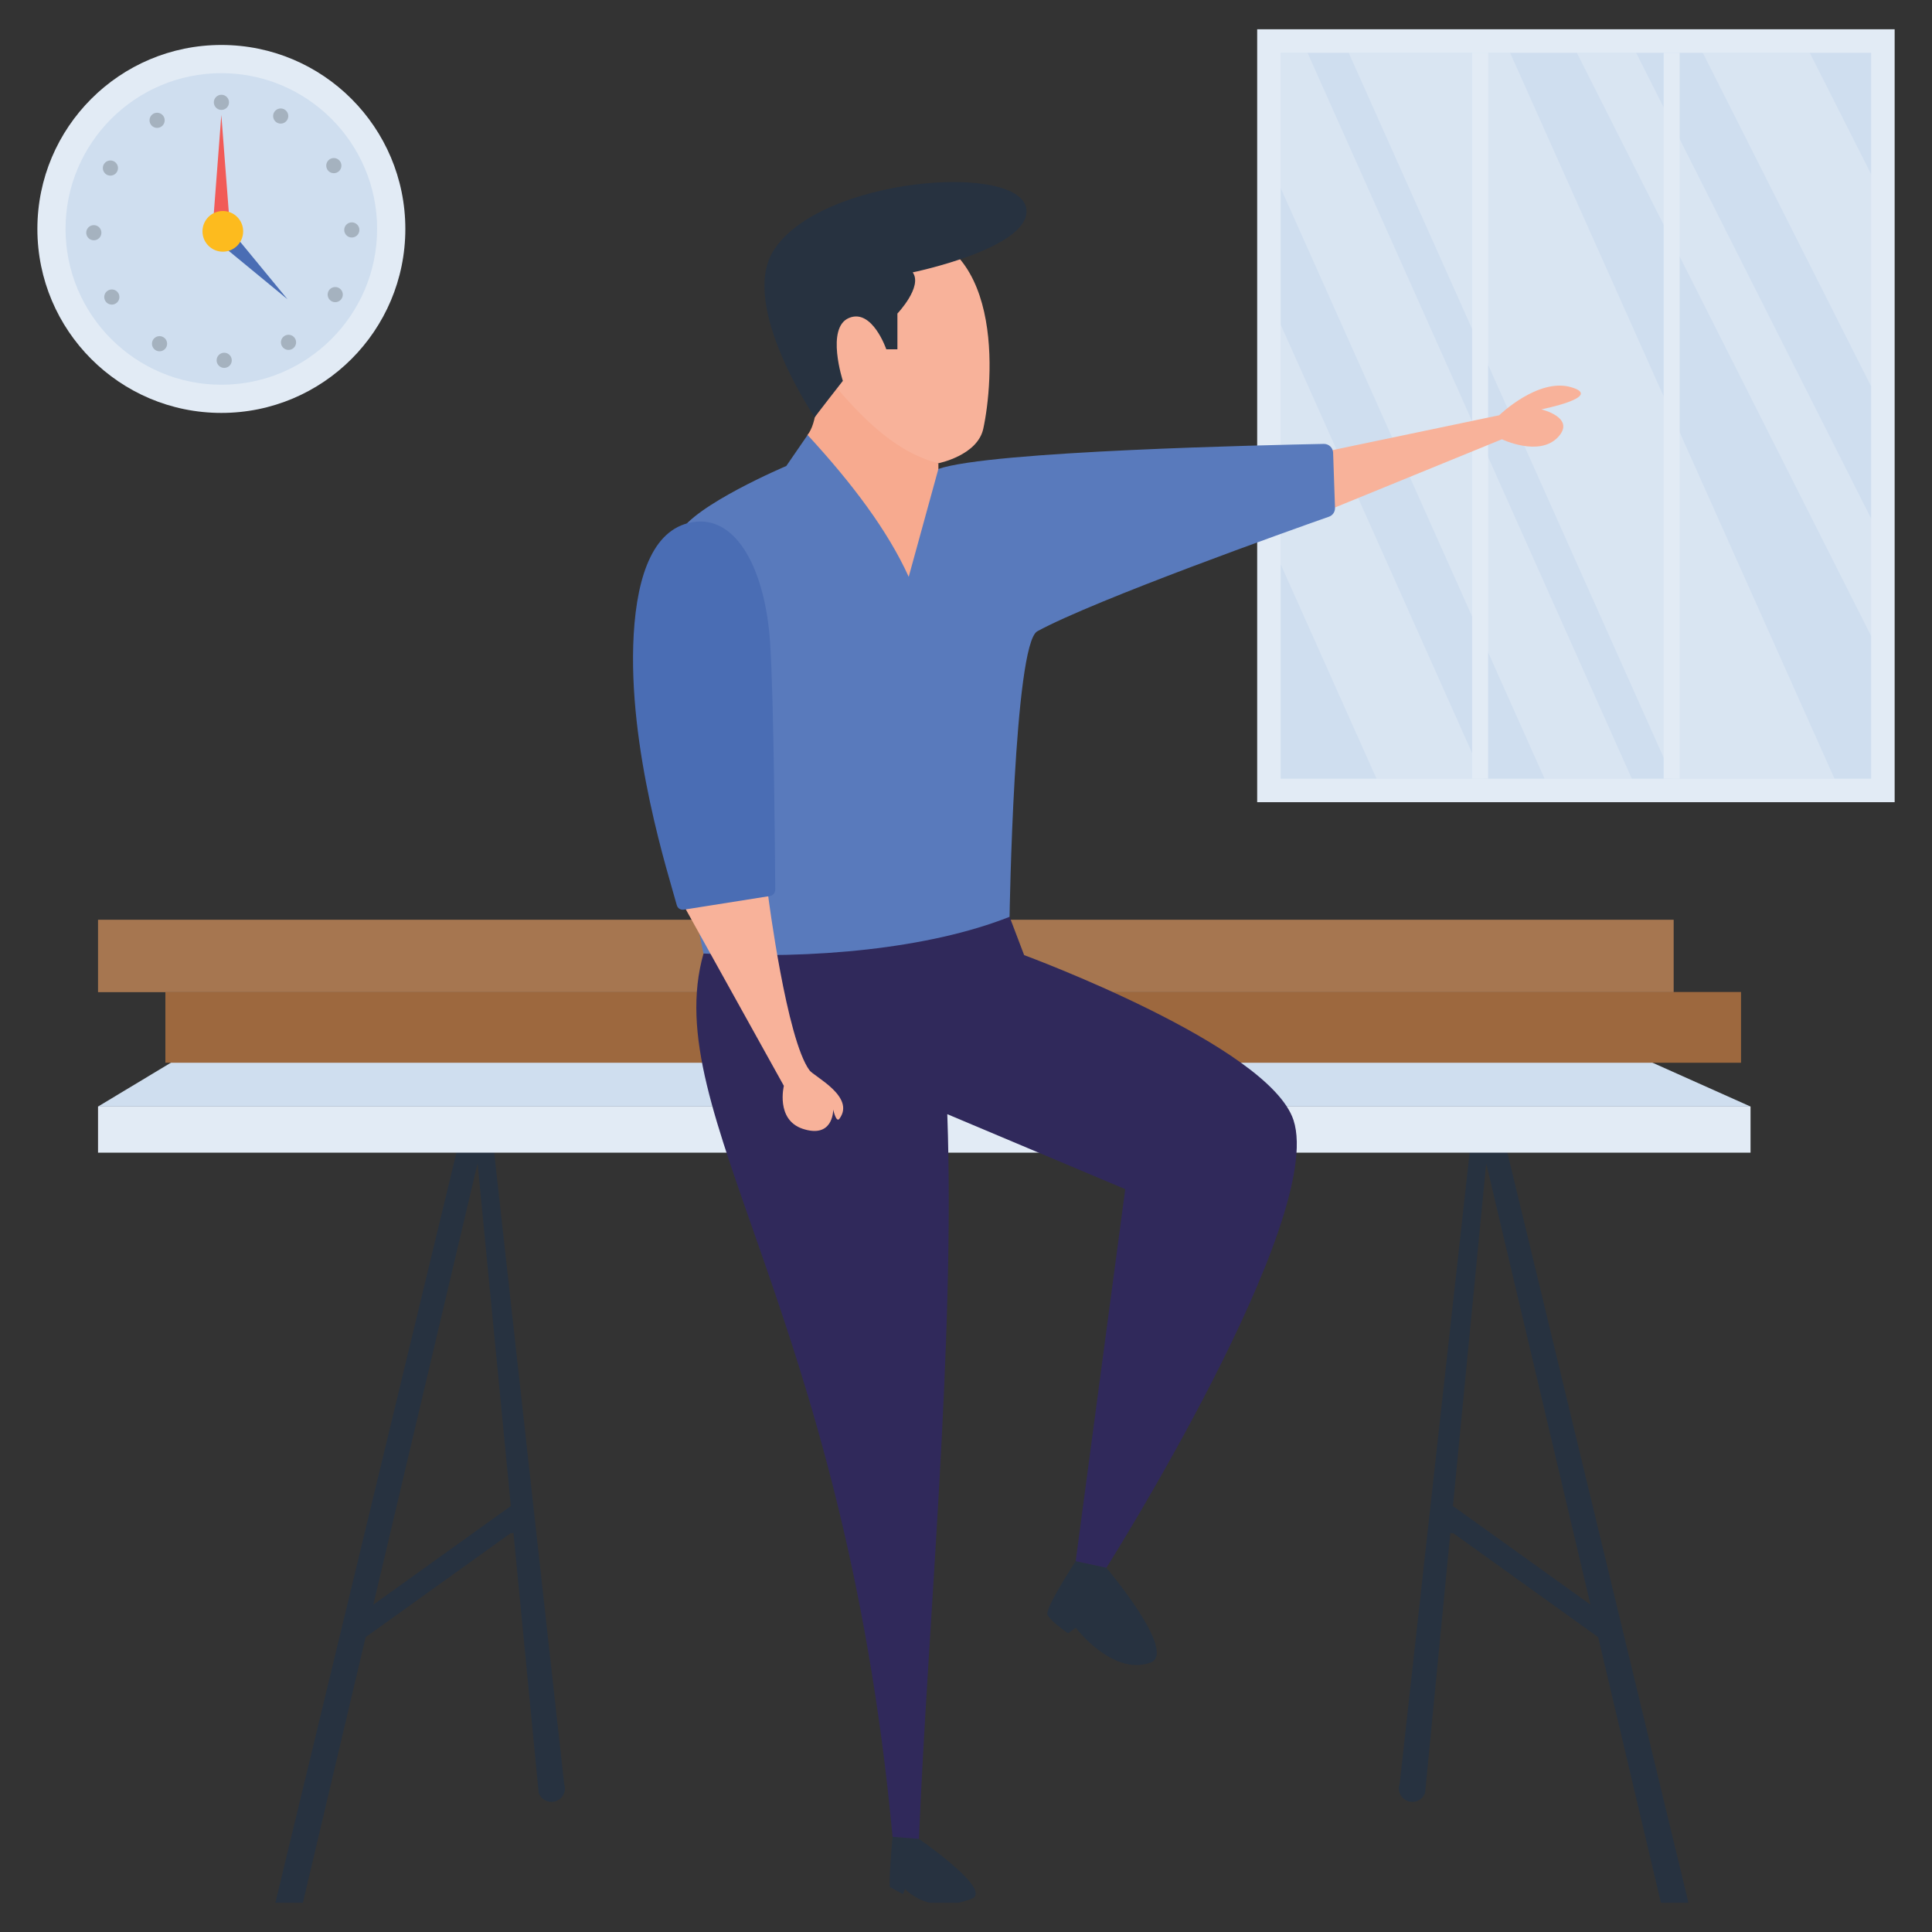
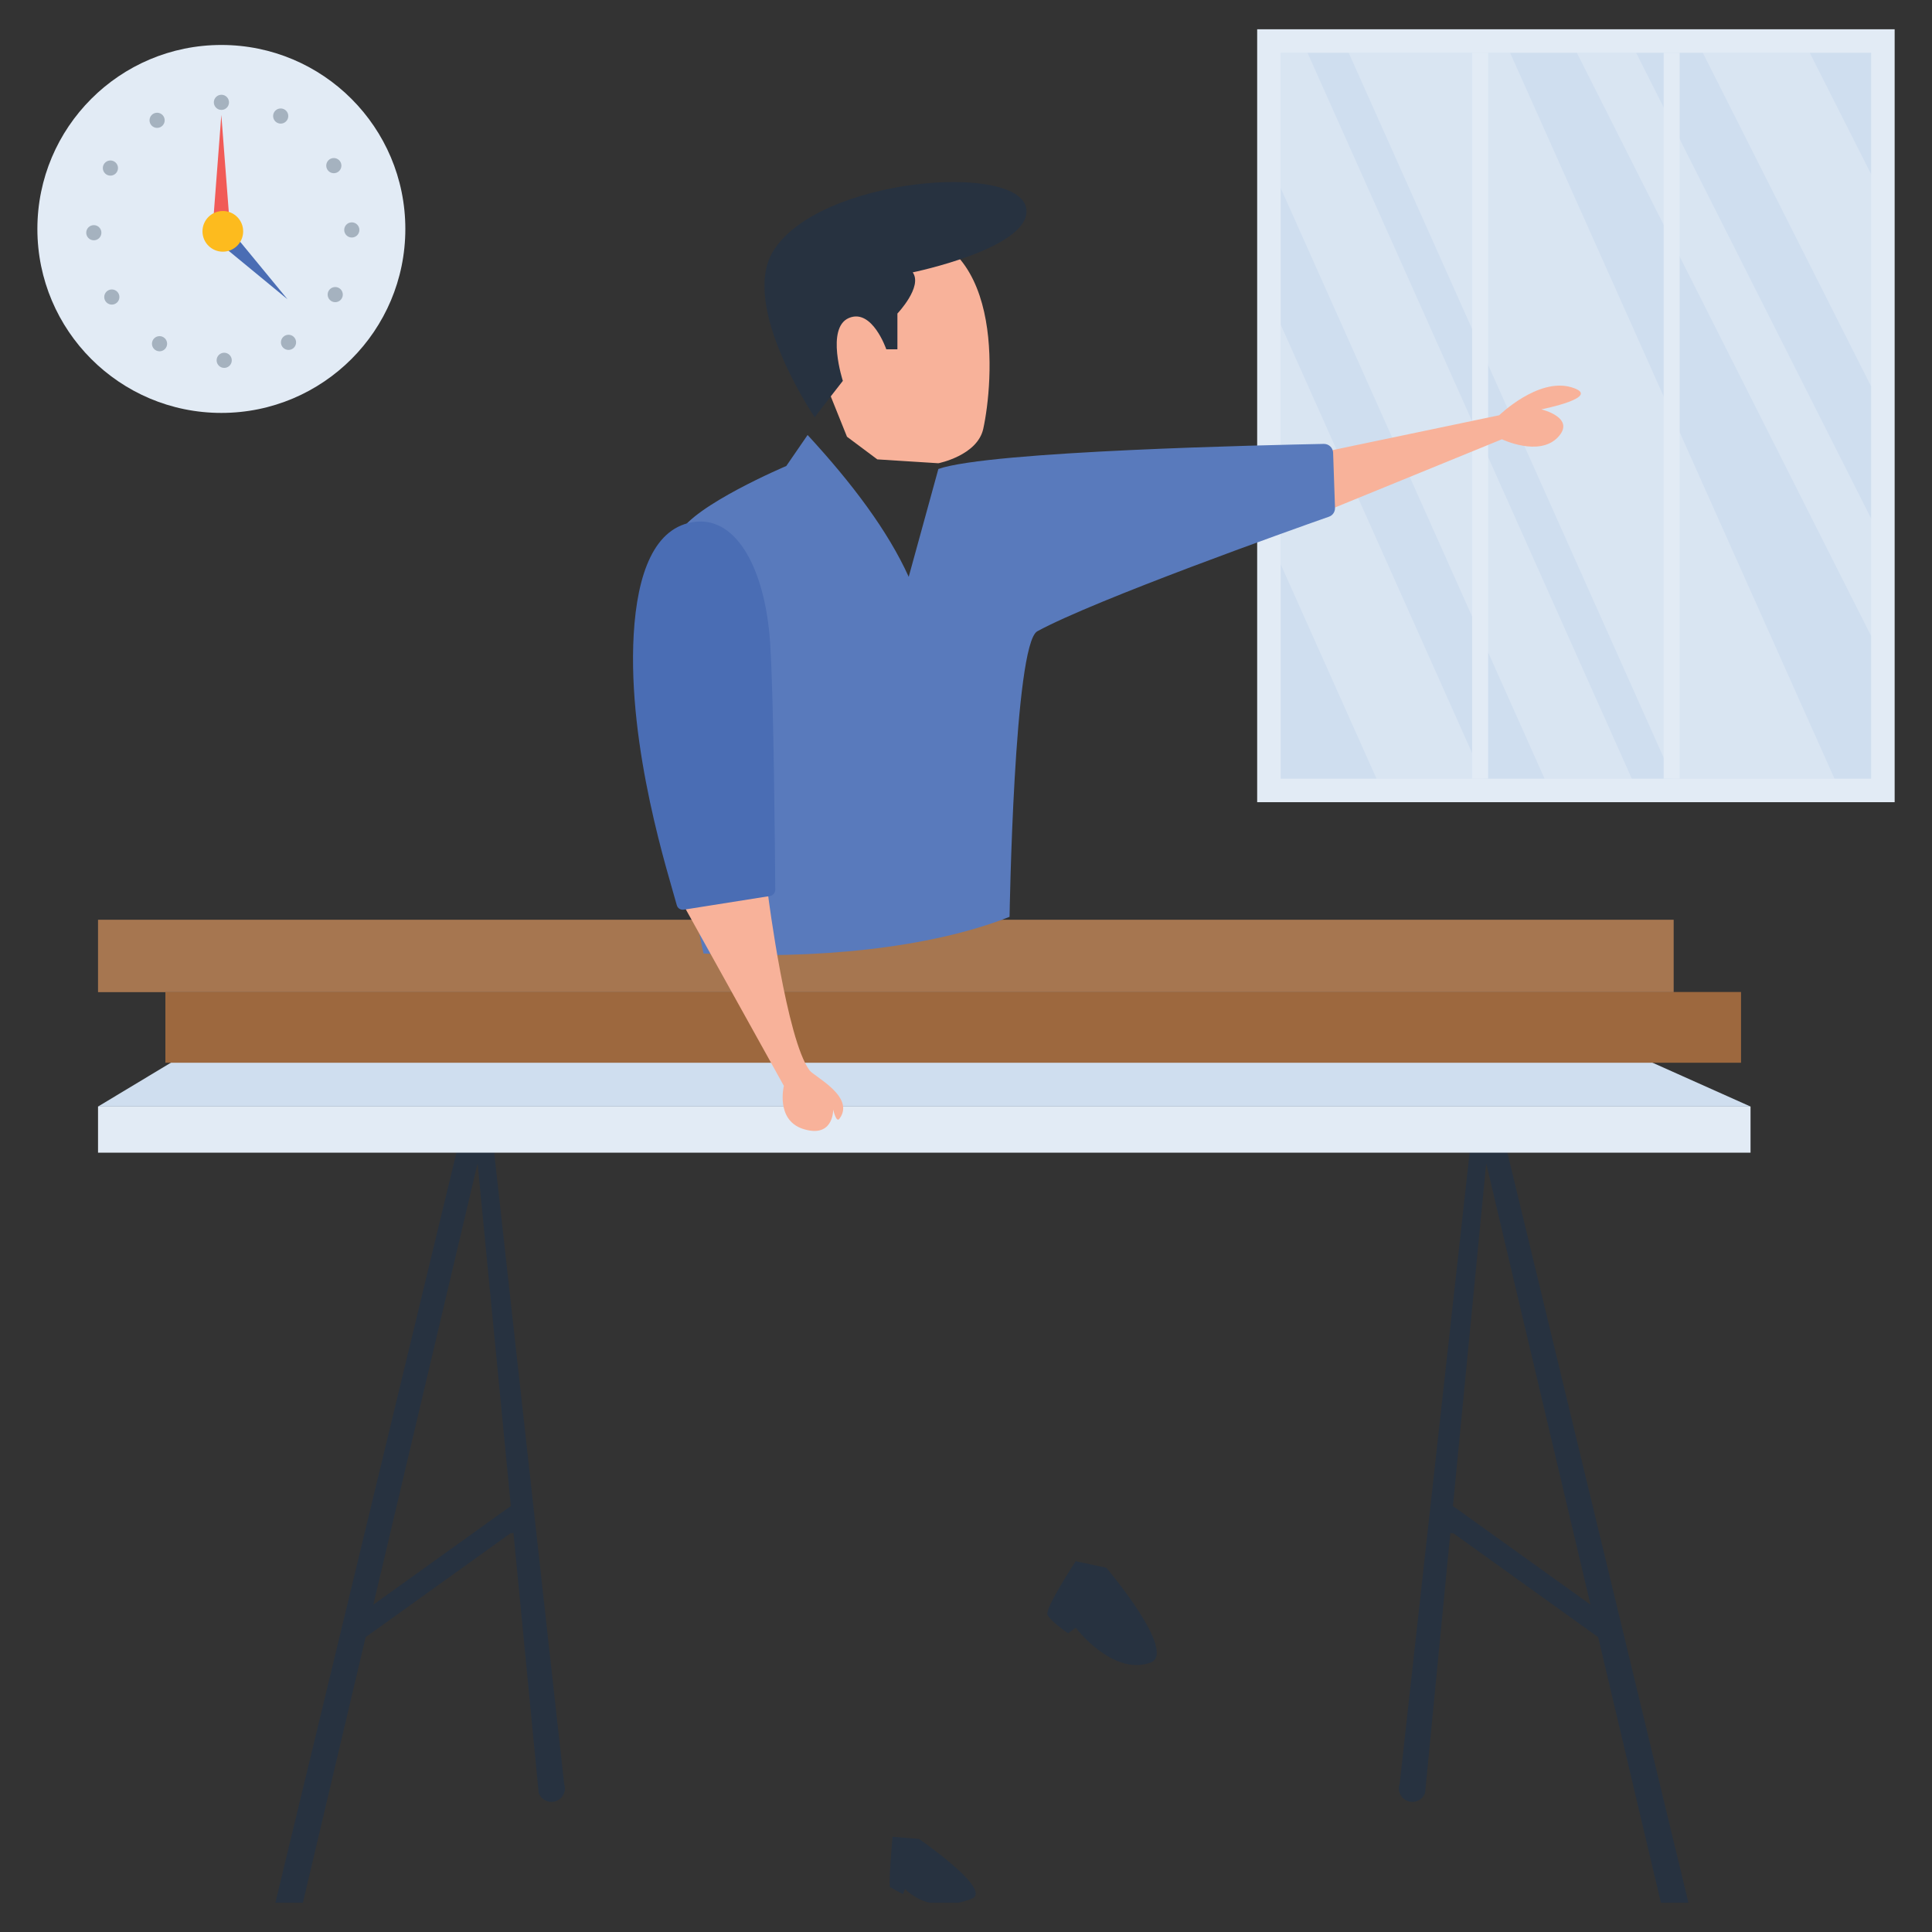
<svg xmlns="http://www.w3.org/2000/svg" enable-background="new 0 0 66 66" viewBox="0 0 66 66">
  <rect x="0" y="0" width="66" height="66" fill="#333333" stroke="none" />
  <rect width="21.777" height="26.404" x="42.947" y="1" fill="#E2EBF5" />
  <rect width="20.171" height="24.798" x="43.75" y="1.803" fill="#CFDEEF" />
  <g opacity=".2">
    <polygon fill="#FFF" points="63.921 17.713 63.921 21.729 53.867 1.803 55.893 1.803" />
    <polygon fill="#FFF" points="55.746 26.601 44.667 1.803 43.75 1.803 43.75 6.424 52.764 26.601" />
    <polygon fill="#FFF" points="50.681 26.601 43.75 11.087 43.75 19.277 47.023 26.601" />
    <polygon fill="#FFF" points="63.921 5.951 63.921 13.203 58.169 1.803 61.825 1.803" />
    <polygon fill="#FFF" points="62.67 26.601 51.588 1.803 46.073 1.803 57.153 26.601" />
  </g>
  <rect width=".546" height="24.798" x="56.833" y="1.803" fill="#E2EBF5" />
  <rect width=".546" height="24.798" x="50.291" y="1.803" fill="#E2EBF5" />
  <g>
    <circle cx="7.562" cy="7.821" r="6.285" fill="#E2EBF5" />
-     <path fill="#CFDEEF" d="M7.562,2.499c-2.935,0-5.323,2.387-5.323,5.321c0,2.935,2.388,5.323,5.323,5.323    c2.934,0,5.321-2.388,5.321-5.323C12.883,4.886,10.496,2.499,7.562,2.499z" />
    <polygon fill="#F15B57" points="7.252 7.963 7.561 3.928 7.871 7.963" />
    <polygon fill="#4A6DB4" points="7.78 7.744 9.821 10.223 7.342 8.182" />
    <circle cx="7.612" cy="7.903" r=".695" fill="#FDBB1E" />
    <circle cx="7.564" cy="3.496" r=".259" fill="#A5B2BF" />
    <circle cx="5.367" cy="4.11" r=".259" fill="#A5B2BF" />
    <circle cx="3.772" cy="5.741" r=".259" fill="#A5B2BF" />
    <circle cx="3.205" cy="7.95" r=".259" fill="#A5B2BF" />
    <circle cx="3.82" cy="10.147" r=".259" fill="#A5B2BF" />
    <circle cx="5.45" cy="11.742" r=".259" fill="#A5B2BF" />
    <circle cx="7.659" cy="12.309" r=".259" fill="#A5B2BF" />
    <circle cx="9.856" cy="11.695" r=".259" fill="#A5B2BF" />
    <circle cx="11.452" cy="10.064" r=".259" fill="#A5B2BF" />
    <circle cx="12.018" cy="7.855" r=".259" fill="#A5B2BF" />
    <circle cx="11.404" cy="5.658" r=".259" fill="#A5B2BF" />
    <circle cx="9.589" cy="3.964" r=".259" fill="#A5B2BF" />
  </g>
  <g>
    <path fill="#273240" d="M10.347,65l5.968-25.258l2.087,21.503c0.083,0.24,0.345,0.367,0.586,0.285     c0.241-0.084,0.368-0.346,0.285-0.586l-2.523-22.76c-0.064-0.186-0.239-0.31-0.435-0.31     s-0.371,0.125-0.435,0.31L9.407,65H10.347z" />
    <path fill="#273240" d="M12.399 55.994l5.038-3.614c.255 0 .461-.206.461-.461s-.206-.461-.461-.461l-5.038 3.614c-.255 0-.461.206-.461.461S12.144 55.994 12.399 55.994zM48.098 61.53c.241.083.503-.045.586-.285l2.087-21.503 5.968 25.258h.941l-6.473-26.815c-.064-.185-.239-.31-.435-.31-.196 0-.371.124-.435.31l-2.523 22.76C47.73 61.184 47.858 61.447 48.098 61.53z" />
    <path fill="#273240" d="M54.688,55.994l-5.038-3.614c-0.255,0-0.461-0.206-0.461-0.461     s0.206-0.461,0.461-0.461l5.038,3.614c0.255,0,0.461,0.206,0.461,0.461     S54.942,55.994,54.688,55.994z" />
    <rect width="56.452" height="1.576" x="3.349" y="37.801" fill="#E2EBF5" />
    <polygon fill="#CFDEEF" points="59.801 37.801 56.035 36.117 6.582 35.856 3.349 37.801" />
    <rect width="53.826" height="2.417" x="5.65" y="33.888" fill="#9D683E" />
    <rect width="53.826" height="2.473" x="3.349" y="31.42" fill="#A67650" />
    <path fill="#F8B29A" d="M32.057,15.825c0,0,1.332-0.262,1.533-1.178c0.338-1.537,0.807-6.826-3.195-6.826    c-1.695,0-2.442,4.656-2.442,4.656l0.981,2.442l1.036,0.774L32.057,15.825z" />
-     <path fill="#F7AA8F" d="M32.057,16.018v-0.193c-1.591-0.398-2.873-1.792-4.104-3.347    c0.008,1.058-0.048,1.985-0.368,2.381c0,0-0.047,2.918,0.662,4.063    c0.709,1.145,2.344,2.126,2.595,1.995c0.251-0.131,2.137-2.475,2.126-2.617    C32.958,18.158,32.057,16.018,32.057,16.018z" />
    <path fill="#F8B29A" d="M52.653,13.984c0,0,1.207,0.286,0.562,0.958    c-0.645,0.672-1.907,0.064-1.907,0.064l-5.702,2.33c0,0-1.345,0.286-1.271,0.23    c0.074-0.055,1.197-2.192,1.197-2.192l5.683-1.188c0,0,1.326-1.29,2.459-0.958    C54.808,13.56,52.653,13.984,52.653,13.984z" />
    <path fill="#273240" d="M39.294 56.801c-1.296.454-2.547-1.196-2.547-1.196l-.258.192c0 0-.604-.417-.704-.629-.104-.213.962-1.835.962-1.835l1.049.226C37.796 53.558 40.257 56.463 39.294 56.801zM30.848 64.706l.07-.176c0 0 .287.328.827.47h1.001c.144-.033.293-.073.454-.139.727-.301-1.808-2.041-1.808-2.041l-.902-.072c0 0-.147 1.676-.084 1.719C30.469 64.507 30.848 64.706 30.848 64.706z" />
-     <path fill="#30295B" d="M37.796,53.558l-1.049-0.226l1.693-12.709l-6.079-2.561    c0.276,7.793-0.674,17.491-0.968,24.759l-0.902-0.072c-1.676-18.1-8.023-24.678-6.457-30.177    l8.115-3.325l2.34,2.073l0.497,1.308c0,0,8.355,3.077,9.202,5.637    C45.302,41.672,37.796,53.558,37.796,53.558z" />
    <path fill="#597ABC" d="M45.606,17.355c0,0.129-0.074,0.249-0.203,0.295    c-1.262,0.442-7.986,2.837-9.966,3.915c-0.801,0.433-0.949,9.755-0.949,9.755    c-2.745,1.087-6.724,1.465-10.455,1.253c0,0-2.45-11.136-0.838-14.342    c0.488-0.967,3.666-2.312,3.666-2.312l0.728-1.059c1.529,1.658,2.745,3.279,3.454,4.845    l1.013-3.684c1.75-0.617,11.348-0.82,13.172-0.857c0.166,0,0.304,0.129,0.313,0.295L45.606,17.355    z" />
    <path fill="#F8B29A" d="M28.676,38.218c-0.106,0.144-0.203-0.267-0.212-0.313    c0,0.083-0.028,0.995-1.05,0.654c-0.921-0.313-0.636-1.465-0.636-1.465l-3.362-6.052l0.636-1.216    l2.192,0.792c0,0,0.628,4.897,1.411,5.947C27.812,36.778,29.233,37.466,28.676,38.218z" />
    <path fill="#4A6DB4" d="M26.484,30.389c0,0.111-0.074,0.203-0.184,0.221l-2.932,0.465    c-0.12,0.018-0.221-0.046-0.249-0.157c-0.258-0.967-1.692-5.346-1.471-9.243    c0.12-2.073,0.7-3.694,2.109-3.85c1.437-0.157,2.386,1.667,2.551,4.127    C26.438,23.886,26.475,29.329,26.484,30.389z" />
    <path fill="#273240" d="M27.834,14.258c0.007-0.031,0.959-1.247,0.959-1.247s-0.589-1.81,0.207-2.148    c0.796-0.338,1.277,1.069,1.277,1.069h0.38v-1.221c0,0,0.872-0.916,0.523-1.407    c0,0,3.954-0.811,3.886-2.118c-0.087-1.679-7.121-1.148-8.662,1.409    C25.271,10.478,27.834,14.258,27.834,14.258z" />
  </g>
</svg>